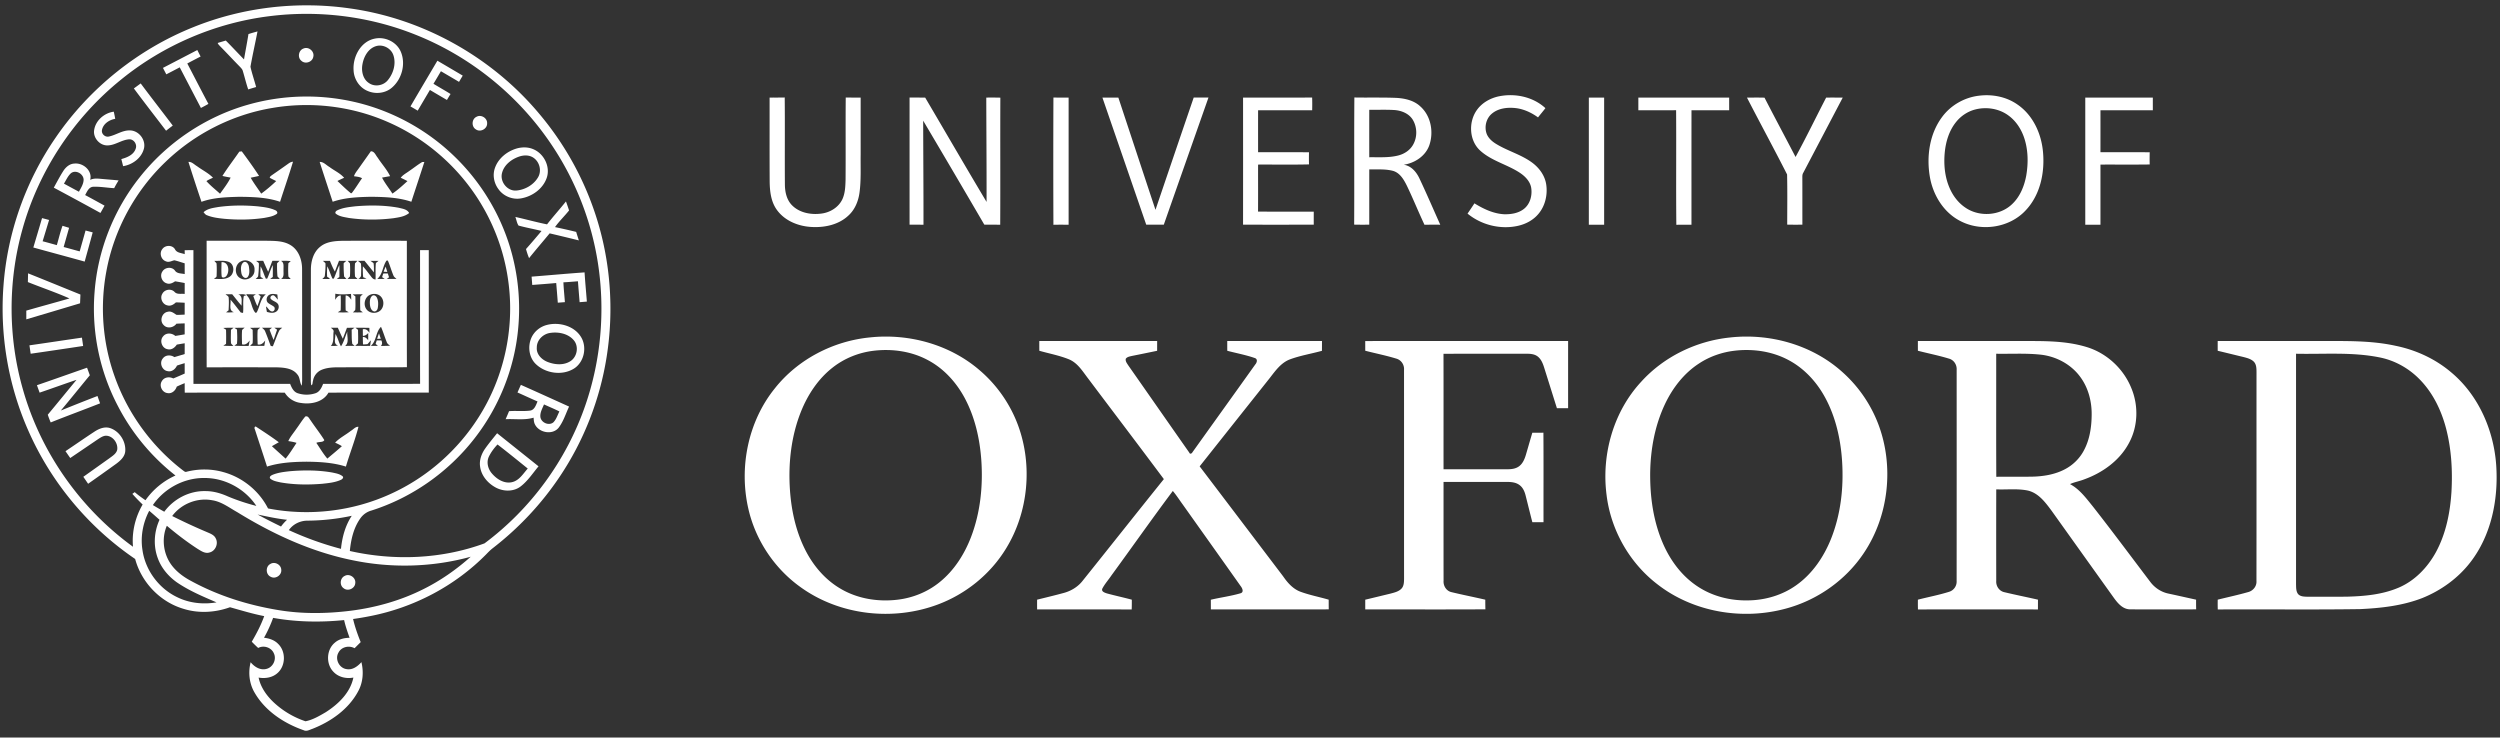
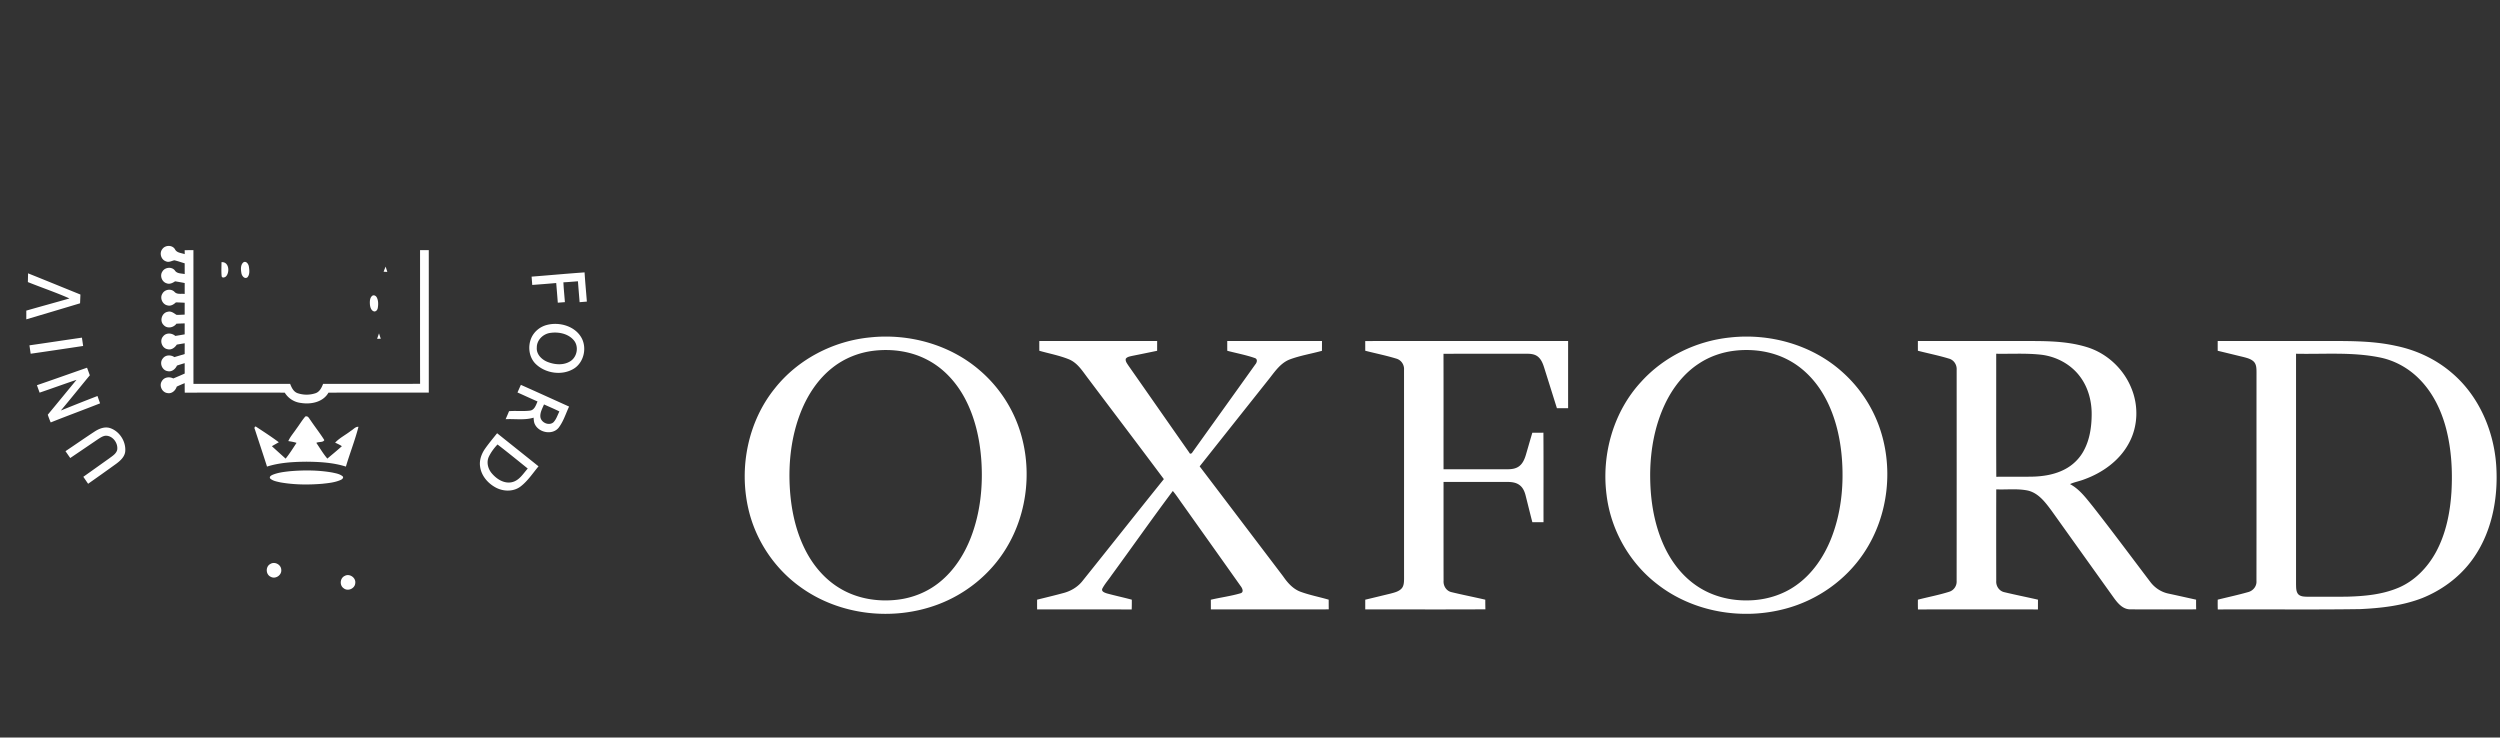
<svg xmlns="http://www.w3.org/2000/svg" width="583" height="172" fill="none">
  <rect width="100%" height="100%" fill="#333333" stroke="none" />
-   <path fill="#fff" d="M45.089 6.332C56.594 1.69 69.329.202 81.602 1.963c17.084 2.383 33.105 11.357 44.162 24.584a70.604 70.604 0 0 1 13.162 23.675c3.47 10.645 4.297 22.118 2.515 33.167-1.583 9.888-5.32 19.43-10.901 27.746-4.269 6.382-9.599 12.046-15.675 16.737-.523.406-.984.883-1.445 1.357-7.309 7.425-16.925 12.465-27.138 14.454a69.63 69.63 0 0 1-3.944.668c.432 1.844 1.06 3.637 1.777 5.39-.477.472-.953.948-1.43 1.425-1.287-.72-3.093-.316-3.763 1.046-.868 1.502.189 3.605 1.9 3.828 1.386.262 2.593-.658 3.46-1.629.555 2.271.377 4.742-.763 6.809-2.24 4.193-6.369 7.07-10.717 8.767-.625.202-1.285.632-1.945.318-4.577-1.592-8.951-4.447-11.438-8.704-1.295-2.142-1.577-4.763-.968-7.172.867 1.08 2.263 1.95 3.69 1.557 1.508-.363 2.401-2.194 1.733-3.601-.565-1.39-2.36-1.986-3.667-1.279a37.362 37.362 0 0 1-1.495-1.456c1.114-1.913 2.155-3.879 2.901-5.969-2.701-.529-5.338-1.332-7.98-2.072-3.47 1.258-7.334 1.476-10.872.362-5.419-1.608-9.783-6.166-11.243-11.616-10.899-7.404-19.653-17.92-24.94-29.989C1.913 89.796-.07 78.069.817 66.552c.917-12.342 5.2-24.406 12.243-34.579 7.863-11.435 19.145-20.481 32.03-25.64ZM62.9 3.766c-12.6 1.549-24.716 6.731-34.573 14.721C17.216 27.42 8.977 39.875 5.19 53.625c-3.362 12.093-3.308 25.107.15 37.171 4.141 14.646 13.356 27.775 25.677 36.705-.308-3.419.52-6.892 2.248-9.847a37.978 37.978 0 0 1-2.401-2.484c.184-.134.368-.269.554-.401.788.686 1.642 1.292 2.505 1.888a17.104 17.104 0 0 1 6.998-5.768c-5.55-4.348-10.166-9.891-13.403-16.159-4.287-8.12-6.203-17.472-5.462-26.624.725-9.695 4.45-19.13 10.5-26.737 6.383-8.093 15.34-14.13 25.26-16.948a49.923 49.923 0 0 1 25.277-.544c8.402 2.01 16.242 6.278 22.502 12.232 5.314 5.03 9.507 11.246 12.147 18.076 2.805 7.213 3.846 15.094 3.061 22.789-.909 9.189-4.509 18.075-10.205 25.34-6.081 7.801-14.532 13.74-23.964 16.739a4.648 4.648 0 0 0-2.567 1.782c-1.6 2.214-2.225 4.977-2.484 7.656 10.357 2.336 21.417 1.893 31.409-1.78 10.805-8.052 19.108-19.422 23.498-32.162 3.668-10.6 4.667-22.105 2.948-33.185-1.51-9.777-5.198-19.205-10.692-27.428-7.705-11.582-18.984-20.756-31.926-25.873-10.702-4.271-22.494-5.73-33.92-4.297Zm.516 21.424c-9.244 1.56-17.964 5.993-24.724 12.478-7.146 6.796-12.1 15.87-13.882 25.574-1.534 8.143-.88 16.687 1.906 24.493 3.038 8.643 8.645 16.348 15.91 21.929.267.179.547.505.907.342 2.784-.704 5.744-.702 8.513.078 4.462 1.209 8.368 4.353 10.458 8.484 9.585 1.87 19.746.674 28.624-3.398 8.412-3.82 15.646-10.163 20.559-17.984 5.81-9.15 8.28-20.34 6.913-31.088-.948-7.767-3.888-15.275-8.438-21.636-5.007-7.03-11.945-12.67-19.873-16.081-8.391-3.652-17.86-4.758-26.873-3.191Zm-27.767 92.594a113.4 113.4 0 0 0 2.662 1.554c2.204-3.013 5.874-4.916 9.624-4.813 1.81-.005 3.572.508 5.214 1.244a47.945 47.945 0 0 0 6.63 2.209c-2.65-3.989-7.337-6.542-12.136-6.509-4.722-.046-9.337 2.427-11.994 6.315Zm4.506 2.553a134.581 134.581 0 0 0 8.042 3.722c.787.35 1.73.653 2.119 1.502.668 1.246-.089 2.971-1.48 3.284-1.025.316-1.947-.367-2.776-.865-2.502-1.626-4.871-3.447-7.153-5.369-1.07 2.474-.922 5.426.277 7.827 1.124 2.256 3.18 3.88 5.369 5.038 6.304 3.444 13.258 5.628 20.331 6.791 5.587.937 11.297.854 16.905.157 5.892-.748 11.694-2.385 17.005-5.065 3.986-1.987 7.659-4.567 10.979-7.527-8.977 2.476-18.53 2.709-27.637.798-9.542-1.943-18.503-6.074-26.754-11.16-1.901-1.052-3.686-2.476-5.893-2.808-3.483-.665-7.23.826-9.334 3.675Zm-5.356-1.22c-1.466 2.782-2.072 6.022-1.577 9.138.666 4.76 3.874 9.049 8.228 11.069 2.797 1.35 6.001 1.663 9.044 1.148-3.196-1.373-6.436-2.73-9.313-4.714-1.924-1.383-3.528-3.274-4.356-5.511-1.106-2.901-.917-6.224.378-9.032-.798-.704-1.588-1.416-2.404-2.098Zm25.286.873c1.79.987 3.618 1.896 5.452 2.795a9.98 9.98 0 0 1 1.406-1.572c-2.313-.239-4.584-.751-6.858-1.223Zm11.655 1.427c-1.704-.013-3.406.795-4.38 2.212a74.64 74.64 0 0 0 12.157 4.364c.272-2.706.998-5.423 2.518-7.71a51.14 51.14 0 0 1-10.295 1.134Zm-10.171 27.304c1.2.137 2.419.528 3.276 1.416 1.86 1.777 1.805 5.11-.124 6.812-1.181 1.077-2.885 1.334-4.416 1.062.492 2.331 1.945 4.328 3.67 5.918a20.264 20.264 0 0 0 7.268 4.273c1.678-.326 3.227-1.245 4.703-2.105 2.94-1.873 5.74-4.548 6.464-8.091-1.652.331-3.496-.088-4.662-1.352-1.776-1.831-1.642-5.154.34-6.786.94-.824 2.212-1.129 3.437-1.132-.482-1.359-.961-2.724-1.277-4.133-5.512.557-11.096.463-16.558-.516a30.266 30.266 0 0 1-2.121 4.634Z" />
-   <path fill="#fff" d="M57.938 7.944c.696-.226 1.403-.42 2.113-.617-.536 2.748-1.153 5.483-1.645 8.236.355 1.598.9 3.147 1.324 4.73-.617.18-1.236.365-1.847.562-.476-1.396-.816-2.837-1.243-4.25-.111-.495-.513-.832-.84-1.187-1.499-1.525-2.95-3.097-4.454-4.618-.215-.238-.476-.46-.577-.777.624-.204 1.258-.37 1.885-.567 1.438 1.445 2.826 2.94 4.248 4.4.336-1.97.727-3.934 1.036-5.912ZM87.42 9.003c2.374-.493 5.021.748 6.016 2.988 1.256 2.85.303 6.444-2.039 8.446-1.522 1.324-3.804 1.58-5.638.787-1.958-.79-3.248-2.812-3.307-4.9-.192-3.128 1.691-6.692 4.967-7.321Zm.235 1.768c-1.808.57-2.818 2.445-3.129 4.21-.3 1.582.091 3.48 1.526 4.397 1.365.948 3.356.598 4.39-.681 1.295-1.57 1.963-3.82 1.305-5.797-.528-1.642-2.442-2.654-4.092-2.129Zm-16.832.529c1.176-.484 2.559.702 2.238 1.94-.195 1.23-1.876 1.805-2.777.938-.974-.775-.653-2.507.539-2.878ZM38 15.833c2.673-1.386 5.343-2.774 8.013-4.165.257.505.513 1.01.767 1.515-1.041.531-2.072 1.075-3.105 1.619 1.65 3.139 3.258 6.301 4.93 9.427-.577.33-1.162.643-1.75.948a4237.685 4237.685 0 0 1-4.942-9.474 238.3 238.3 0 0 1-3.13 1.632c-.262-.5-.524-1.003-.783-1.502Zm57.72 8.987c2.08-3.565 4.185-7.11 6.28-10.664 1.971 1.155 3.94 2.32 5.911 3.479-.288.486-.578.973-.865 1.46-1.402-.839-2.813-1.657-4.222-2.486-.578.974-1.14 1.96-1.74 2.924 1.313.818 2.675 1.557 3.983 2.388a60.49 60.49 0 0 0-.839 1.393 463.969 463.969 0 0 1-3.973-2.336c-.95 1.609-1.899 3.22-2.847 4.828a65.187 65.187 0 0 0-1.688-.987Zm-64.503-4.198c.536-.384 1.062-.78 1.595-1.166 2.458 3.302 4.994 6.542 7.477 9.826-.523.4-1.043.798-1.561 1.202-2.51-3.284-5.046-6.547-7.511-9.863Zm318.311 1.844c3.777-.775 7.983.098 10.86 2.753-.546.74-1.158 1.43-1.72 2.16-1.652-1.2-3.587-2.072-5.641-2.21-1.776-.134-3.716.148-5.115 1.332-1.352 1.119-1.818 3.118-1.204 4.745.368.914 1.116 1.616 1.924 2.15 2.704 1.74 5.908 2.548 8.529 4.43 1.725 1.228 3.103 3.067 3.419 5.199.362 2.442-.257 5.089-1.909 6.964-1.197 1.388-2.891 2.272-4.662 2.67-4.087.925-8.547-.189-11.777-2.843.542-.793 1.088-1.585 1.606-2.396 2.072 1.28 4.359 2.377 6.827 2.538 1.627.057 3.378-.2 4.699-1.228 1.476-1.147 2.004-3.188 1.706-4.977-.277-1.492-1.414-2.642-2.634-3.453-2.924-1.927-6.506-2.74-9.158-5.094-2.691-2.342-2.888-6.752-.852-9.573 1.199-1.678 3.108-2.74 5.102-3.167Zm112.022-.153c3.113-.384 6.405.269 8.982 2.103 3.595 2.486 5.535 6.8 5.9 11.066.44 4.82-.668 10.068-4.108 13.642-3.833 4.074-10.453 4.98-15.333 2.336-3.838-2.023-6.252-6.087-6.959-10.285-.787-4.726-.07-9.917 2.826-13.84 2.036-2.793 5.265-4.634 8.692-5.023Zm-.948 3.224c-1.766.461-3.354 1.528-4.478 2.96-1.585 1.98-2.347 4.494-2.6 6.985-.272 2.767-.026 5.636 1.061 8.216.772 1.857 2.018 3.548 3.691 4.685 3.243 2.271 8.078 1.979 10.95-.78 1.855-1.748 2.849-4.221 3.3-6.69.49-2.903.453-5.951-.487-8.761-.691-2.064-1.94-3.986-3.727-5.26-2.191-1.593-5.112-2.028-7.71-1.355Zm-281.13-2.784c1.173-.003 2.349.012 3.525-.019.07 6.755-.013 13.51.041 20.264.008 1.743.399 3.61 1.676 4.885 1.779 1.79 4.512 2.258 6.931 1.909 1.994-.277 3.911-1.464 4.791-3.316.655-1.403.702-2.99.751-4.514.052-6.407-.018-12.815.039-19.222 1.16.02 2.318.013 3.481.013 0 4.42-.003 8.839 0 13.26-.047 2.937.127 5.892-.256 8.814-.257 2.017-1.057 4.03-2.583 5.423-2.188 2.082-5.332 2.805-8.28 2.694-3.165-.086-6.477-1.334-8.391-3.96-1.425-1.933-1.686-4.419-1.709-6.747-.034-6.496-.008-12.989-.016-19.485Zm32.638-.001c1.212 0 2.427-.002 3.642.006 4.776 8.106 9.489 16.254 14.317 24.33.021-8.112-.054-16.224-.067-24.336 1.09.003 2.186-.013 3.281.021-.044 9.878.018 19.759-.033 29.637-1.238-.026-2.476.005-3.712-.028a4141.975 4141.975 0 0 0-14.252-24.24c.013 8.088.083 16.18.07 24.268-1.083-.018-2.166-.013-3.246-.01-.002-9.884-.002-19.764 0-29.648Zm33.548 29.666c-.039-9.891-.039-19.785.002-29.676 1.179.026 2.362.013 3.543.016.003 9.88.003 19.764 0 29.644-1.181 0-2.364-.013-3.545.016Zm11.424-29.665h3.717c2.89 8.726 5.762 17.457 8.66 26.18a8550.517 8550.517 0 0 1 8.913-26.185c1.144.008 2.294.003 3.442.005-3.471 9.88-6.952 19.759-10.415 29.642-1.365.008-2.732.005-4.097.003-3.401-9.883-6.817-19.762-10.22-29.645Zm32.799.01c5.369-.023 10.738.02 16.11-.02.036.991.029 1.986.01 2.978-4.203-.018-8.409 0-12.613-.01-.007 3.263-.002 6.523-.002 9.784 3.957.013 7.915-.028 11.875.02-.029.941-.029 1.881.002 2.821-3.957.099-7.917.019-11.877.042-.011 3.654.015 7.309-.011 10.96 4.331.044 8.661.003 12.994.021a385.303 385.303 0 0 0-.002 3.04c-5.496-.002-10.992.014-16.488-.007.015-9.876.01-19.751.002-29.63Zm25.911 29.617c.06-9.881-.031-19.764.047-29.648 3.24.063 6.482-.038 9.722.091 2.033.106 4.188.578 5.706 2.036 2.453 2.22 3.105 5.972 2.043 9.031-.893 2.515-3.4 4.146-5.967 4.527 1.774.246 2.994 1.722 3.699 3.261 1.678 3.543 3.219 7.146 4.825 10.722-1.228.003-2.453-.015-3.678.016-1.419-3.017-2.668-6.115-4.115-9.122-.707-1.417-1.604-2.986-3.235-3.45-1.8-.476-3.688-.3-5.527-.342-.003 4.3-.003 8.6-.003 12.896-1.173-.003-2.346.015-3.517-.018Zm3.52-26.778c-.003 3.688-.003 7.379 0 11.067 2.25-.034 4.545.153 6.752-.41 1.404-.352 2.724-1.203 3.452-2.483 1.059-1.81.995-4.222-.14-5.983-.958-1.414-2.696-2.056-4.346-2.142-1.903-.106-3.815-.023-5.718-.049Zm51.206-2.844h3.569c.002 9.88.002 19.761 0 29.645-1.192 0-2.381 0-3.569-.003V22.758Zm11.545.003c7.061-.005 14.118-.002 21.179-.002-.003.984-.003 1.97 0 2.955-2.93-.003-5.859.005-8.786-.003-.01 8.897-.002 17.796-.005 26.692-1.178.003-2.357-.018-3.53.023-.091-8.906.013-17.819-.052-26.725-2.934.03-5.871.005-8.806.013V22.76Zm25.326-.005c1.365.002 2.73-.021 4.097.018 2.378 4.628 4.843 9.21 7.239 13.83 2.481-4.558 4.747-9.236 7.135-13.848 1.287-.006 2.577-.003 3.87 0l-9.226 17.57c-.212.347-.199.756-.197 1.147.013 3.642.003 7.283.008 10.925-1.181 0-2.362.015-3.538-.016.005-3.898.062-7.803-.028-11.699-3.049-6.008-6.273-11.934-9.36-17.927Zm78.897.002h15.755a485.18 485.18 0 0 0 0 2.955c-4.072.002-8.143 0-12.214 0 0 3.26.005 6.519-.003 9.78 3.828.02 7.659-.026 11.489.02a54.927 54.927 0 0 0-.003 2.842c-3.827.056-7.658.007-11.483.026.002 4.674 0 9.347 0 14.022h-3.541V22.758ZM21.958 30.331c.329-2.24 2.372-3.993 4.574-4.286.13.552.235 1.108.337 1.665-1.378.236-2.805 1.15-3.085 2.603-.19.912.746 1.756 1.637 1.52 1.66-.35 3.123-1.478 4.877-1.419 2.1.016 3.802 2.253 3.255 4.284-.577 2.186-2.67 3.711-4.846 4.053a89.168 89.168 0 0 0-.412-1.652c1.324-.368 2.844-.969 3.331-2.383.44-1.028-.435-2.344-1.577-2.22-1.728.145-3.178 1.368-4.931 1.412-1.837.078-3.46-1.761-3.16-3.577Zm89.191-3.108c1.062-.58 2.507.318 2.45 1.533.054 1.285-1.572 2.168-2.618 1.42-1.098-.64-.995-2.443.168-2.953Zm9.398 7.387c1.22-.329 2.559-.337 3.74.153 2.554 1.01 4.129 4.126 3.196 6.757-.891 2.535-3.38 4.3-5.972 4.742-1.989.358-4.129-.51-5.284-2.173-1.023-1.365-1.388-3.227-.829-4.853.767-2.303 2.865-3.97 5.149-4.626Zm.783 1.82c-1.909.578-3.813 1.961-4.277 4-.473 1.994 1.277 4.177 3.357 4.004 2.028-.169 4.038-1.321 5.071-3.098.896-1.52.339-3.628-1.126-4.579-.886-.588-2.031-.603-3.025-.326Zm-65.52-1.069.574-.062c1.386 1.875 2.758 3.768 4.03 5.724-.647.155-1.303.28-1.953.424.726 1.295 1.635 2.476 2.453 3.714a34.652 34.652 0 0 0 3.491-2.934c-.5-.262-1.017-.487-1.502-.774.055-.355.407-.51.658-.71a268.08 268.08 0 0 0 3.634-2.549c.334-.243.699-.471 1.132-.474-.936 3.134-2.02 6.219-3.015 9.335-3.087-1.052-6.397-1.135-9.627-1.163-2.919.09-5.923.17-8.7 1.173a507.382 507.382 0 0 1-3.045-9.313c.805-.05 1.357.631 2.002 1 1.224.913 2.652 1.587 3.726 2.69-.52.244-1.059.459-1.53.793.953 1.082 2.108 1.968 3.172 2.94.868-1.22 1.808-2.412 2.476-3.759-.642-.119-1.284-.225-1.916-.39 1.222-1.948 2.642-3.767 3.94-5.665Zm27.905 3.827c.92-1.303 1.85-2.598 2.761-3.905.868-.021 1.127.945 1.609 1.491.932 1.456 2.136 2.746 2.89 4.307-.63.112-1.256.215-1.88.342.668 1.326 1.626 2.474 2.416 3.727 1.259-.854 2.388-1.893 3.51-2.916a28.24 28.24 0 0 0-1.57-.777c.523-.717 1.352-1.1 2.044-1.627.997-.668 1.929-1.434 2.965-2.043.127-.002.376-.013.5-.018-.995 3.1-2.03 6.187-3.033 9.282-3.025-1.03-6.268-1.121-9.433-1.163-2.994.07-6.058.177-8.914 1.166-1.01-3.098-2.039-6.188-3.033-9.288.912-.051 1.54.764 2.284 1.174 1.127.857 2.494 1.437 3.424 2.522-.53.228-1.057.472-1.567.746 1.031.966 2.041 1.966 3.137 2.857l.191-.016c.873-1.113 1.593-2.333 2.414-3.483-.57-.342-1.248-.36-1.885-.474.238-.72.746-1.293 1.17-1.904Zm-68.965.702c.572-.898 1.466-1.698 2.58-1.742 2.038-.236 4.268 1.65 3.7 3.8.967-.48 2.057-.26 3.085-.19 1.181.11 2.365.192 3.546.314a21.919 21.919 0 0 0-1.034 1.81c-1.631-.083-3.258-.394-4.894-.329-1.042.065-1.438 1.163-1.88 1.935 1.517.805 3.016 1.642 4.526 2.465-.31.573-.626 1.143-.955 1.705a1000.012 1000.012 0 0 0-10.878-5.895c.717-1.3 1.404-2.621 2.204-3.872Zm1.813.49c-.743.663-1.127 1.617-1.65 2.443a344.98 344.98 0 0 0 3.494 1.888c.456-.87 1.049-1.735 1.09-2.75.029-1.381-1.805-2.456-2.934-1.58Zm115.417 6.595c.259.694.492 1.396.73 2.095-1.052 1.331-2.297 2.504-3.279 3.89 1.65.347 3.297.712 4.936 1.121.192.663.41 1.321.625 1.98a626.17 626.17 0 0 0-6.809-1.643c-1.598 1.93-3.235 3.828-4.805 5.784a17.947 17.947 0 0 1-.715-2.127c1.238-1.38 2.432-2.797 3.624-4.216-1.779-.453-3.595-.77-5.364-1.256-.396-.586-.484-1.355-.743-2.013 2.468.552 4.91 1.23 7.389 1.733 1.419-1.824 2.976-3.538 4.411-5.348Zm-81.002 1.291c3.051-.414 6.149-.424 9.21-.137 1.352.169 2.745.31 3.994.891.388.117.738.668.261.925-.818.544-1.828.68-2.776.865-3.1.466-6.263.49-9.384.212-1.367-.148-2.763-.303-4.04-.836-.347-.117-.546-.435-.774-.694.948-.878 2.294-1.008 3.51-1.226Zm27.633.808c1.329-.663 2.847-.79 4.3-.968 3.351-.277 6.76-.27 10.077.347.868.225 1.966.334 2.427 1.225-1.046.857-2.435 1.015-3.722 1.22-3.444.422-6.951.42-10.388-.075-1.003-.205-2.114-.311-2.948-.961-.35-.241-.025-.669.254-.788ZM7.772 57.717c.679-2.284 1.37-4.566 2.031-6.853.55.138 1.098.283 1.645.433-.5 1.657-1.005 3.312-1.508 4.967 1.109.283 2.207.596 3.31.902.446-1.505.788-3.041 1.326-4.512.51.16 1.02.316 1.534.471-.423 1.495-.847 2.986-1.267 4.48 1.248.325 2.492.682 3.737 1.021.448-1.626.928-3.242 1.368-4.871.557.14 1.111.29 1.668.437-.606 2.277-1.249 4.54-1.87 6.812-3.986-1.116-7.985-2.18-11.974-3.287Zm40.41-1.572c4.664 0 9.329.003 13.993 0 1.873.034 3.885-.002 5.545.995 1.904 1.127 2.715 3.427 2.725 5.543.028 8.552-.003 17.104.016 25.653.005.539-.021 1.078-.096 1.611-.529-.787-.355-1.862-1.005-2.6-1.111-1.495-3.155-1.632-4.862-1.684-5.436-.015-10.872-.013-16.306-.002-.02-9.837-.003-19.676-.01-29.516Zm1.797 4.686c.13.142.386.43.513.572.083.95.06 1.912.023 2.867.057.4-.406.531-.614.78 1.19-.04 2.51.212 3.574-.456 1.233-.73 1.29-2.885-.085-3.496-1.077-.438-2.28-.226-3.41-.267Zm6.286.1c-1.577.648-1.733 3.204-.179 3.971 1.399.8 3.37-.303 3.264-1.953.157-1.598-1.694-2.724-3.085-2.017Zm3.476-.095c.21.249.704.376.629.787.005.868-.052 1.736-.15 2.598.015.394-.365.583-.593.84.6.004 1.21.022 1.802-.104a81.17 81.17 0 0 0-.658-.373c-.095-.821-.03-1.65-.002-2.474.518.914.777 1.945 1.235 2.888.078-.01.233-.029.311-.036.482-1.026.762-2.134 1.292-3.137.024.922.019 1.847.006 2.772-.156.11-.464.329-.62.437.754.026 1.505.024 2.26.021l-.545-.58a25.52 25.52 0 0 1-.09-3.085c.142-.142.427-.425.572-.567-.56.003-1.116.005-1.673.003-.33.854-.66 1.709-.982 2.566-.401-.85-.78-1.71-1.152-2.569-.55.003-1.096.005-1.642.013Zm5.773 0c.82.41.556 1.357.603 2.095-.047.746.218 1.684-.59 2.121.756.003 1.512.003 2.268.008a56.55 56.55 0 0 0-.54-.575 22.866 22.866 0 0 1-.006-3.095l.554-.502c-.761-.083-1.528-.078-2.29-.052Zm-12.911 7.796c.23.259.702.388.722.784.091.985.029 1.974-.023 2.958-.145.117-.44.347-.585.464a9.045 9.045 0 0 0 1.833-.05c-1.305-.352-.637-1.937-.797-2.903.857.946 1.593 1.994 2.393 2.99.134.025.401.077.533.1.158-1.316-.1-2.665.19-3.96l.577-.179c-.578-.334-1.259-.189-1.89-.194 1.16.404.696 1.73.792 2.66-.77-.86-1.463-1.782-2.191-2.673-.518.003-1.036 0-1.554.003Zm4.978.29c1.093 1.06 1.002 2.929 1.98 4.025l.288-.068c.77-1.383.855-3.214 2.153-4.247-.588 0-1.179 0-1.767-.003l.557.497c-.207.77-.49 1.515-.764 2.264-.404-.749-.673-1.56-.96-2.354.152-.096.463-.288.616-.386-.757-.018-1.513-.018-2.267-.047l.164.319Zm5.182-.143c-.624.358-.81 1.342-.264 1.847.438.37.992.567 1.43.938.3.396.07 1.061-.464 1.07-.689-.06-.917-.827-1.432-1.177.046.43.124.855.204 1.28.64.176 1.355.352 1.984.036.697-.287.995-1.22.604-1.857-.415-.606-1.256-.694-1.705-1.254-.261-.479.368-.997.809-.725.328.27.572.627.857.94-.034-.401-.07-.802-.109-1.204-.632-.1-1.336-.267-1.914.106Zm-10.689 7.703.632.404c.042 1.1.037 2.204.008 3.305l-.64.42c.78.067 1.56.059 2.342.056-.179-.21-.425-.37-.544-.621-.08-1.044-.023-2.09-.013-3.134.204-.158.409-.316.614-.48-.8-.007-1.6-.01-2.399.05Zm2.585-.02.606.395c.044 1.104.109 2.217-.01 3.316l-.611.43c1.105.116 2.217.036 3.325.08.101-.428.187-.855.26-1.287-.452.595-.964 1.126-1.785.9-.024-1.04-.073-2.087-.003-3.128-.01-.373.399-.52.609-.756-.798.023-1.596.015-2.39.05Zm3.644-.009c.205.15.41.303.614.456.013 1.052.067 2.106-.008 3.157-.15.145-.453.44-.603.588 1.108.013 2.217.013 3.328.008.078-.42.15-.842.212-1.261-.445.588-.95 1.108-1.76.922-.035-1.047-.081-2.095-.014-3.14-.018-.377.391-.533.604-.771-.793.023-1.583.02-2.373.041Zm2.78-.033c.26.254.6.463.735.826.476 1.127.878 2.287 1.318 3.432.122.018.37.06.492.077.492-1.173.891-2.388 1.43-3.54.153-.347.494-.547.761-.795a62.77 62.77 0 0 1-1.841.01l.637.461c-.272.795-.539 1.593-.808 2.388-.342-.787-.64-1.593-.95-2.393.144-.114.434-.345.58-.459-.788.006-1.573.013-2.355-.007Zm13.563-18.858c1.489-1.256 3.537-1.367 5.397-1.409 4.944-.015 9.888-.002 14.833-.005.01 9.829-.018 19.658.013 29.484-4.779.052-9.557.008-14.338.023-1.837.026-3.76-.134-5.504.568a3.356 3.356 0 0 0-2.062 2.639c-.137.316-.002.84-.398.987a4.984 4.984 0 0 1-.094-1c.016-8.632-.002-17.265.008-25.897-.01-1.968.554-4.108 2.145-5.39Zm.637 3.269c.22.17.424.357.614.562.036.94-.042 1.88-.14 2.815.018.391-.355.588-.58.85.554-.003 1.105-.003 1.66.002l.013-.186c-.138-.075-.412-.23-.55-.306-.085-.82-.025-1.647.014-2.466.502.917.766 1.935 1.217 2.875.078 0 .235-.005.313-.008.48-1.028.772-2.136 1.298-3.144.02.925.02 1.85.002 2.774-.153.109-.456.33-.608.438a77.4 77.4 0 0 0 2.26.018c-.137-.145-.414-.435-.55-.58a28.167 28.167 0 0 1-.1-3.103l.612-.541c-.57-.003-1.137-.003-1.707-.005-.321.831-.637 1.665-.953 2.499-.471-.787-.808-1.642-1.158-2.486-.554-.013-1.106-.01-1.657-.008Zm5.804-.003c.13.15.39.45.52.604a23 23 0 0 1-.002 3.045c-.14.143-.422.43-.562.575.772.003 1.543 0 2.318.006-.143-.143-.428-.425-.57-.568a21.828 21.828 0 0 1-.005-3.08c.142-.147.425-.437.564-.584-.753 0-1.51 0-2.263.002Zm2.375.016c.251.173.484.37.697.59.113.845.07 1.702.043 2.551.068.477-.207.814-.629 1.003.632.108 1.28.103 1.904-.047l-.78-.282a16.164 16.164 0 0 1-.067-2.554c.598.653 1.127 1.367 1.668 2.072.347.427.65 1.01 1.287.994.029-1.186-.044-2.375.05-3.558-.035-.404.416-.536.639-.785-.627-.002-1.251 0-1.873.013.241.166.477.34.71.52.12.71.075 1.438.096 2.156-.762-.884-1.466-1.816-2.22-2.707-.51.013-1.018.02-1.525.034Zm4.504 4.211a50.11 50.11 0 0 0 1.764-.023c-.156-.099-.467-.3-.625-.402.091-.282.182-.564.27-.847l1.056-.02c.101.298.197.595.298.896-.135.093-.406.28-.544.373.76.03 1.52.026 2.282.018-.259-.26-.603-.459-.725-.821-.482-1.142-.803-2.344-1.303-3.478l-.308.025c-.912 1.319-.876 3.214-2.165 4.279Zm-9.772 3.434c-.013.482-.023.964-.026 1.445.29-.52.637-1.01 1.29-1.033a58.137 58.137 0 0 1-.008 3.491l-.684.43c.858.057 1.717.057 2.575-.005a66.476 66.476 0 0 0-.73-.417 52.616 52.616 0 0 1-.003-3.502c.64.013.976.534 1.3 1.008.002-.456-.016-.912-.052-1.368-1.215.102-2.458.205-3.662-.049Zm4.058.158c.208.163.417.327.63.487-.021 1.057.064 2.116-.042 3.17l-.538.547c.769.013 1.538.018 2.31-.02-.15-.112-.45-.34-.601-.454-.016-.995-.057-1.992 0-2.984-.044-.383.386-.52.585-.766-.782.002-1.564-.003-2.344.02Zm3.862.187c-1.14.65-1.43 2.362-.596 3.367.757.935 2.303 1 3.183.204.922-.852.946-2.517-.005-3.356-.694-.62-1.787-.653-2.582-.215Zm-8.977 7.59c.334.27.782.527.64 1.037-.12 1.077.158 2.346-.63 3.22.563-.014 1.14.038 1.686-.13-1.217-.272-.554-1.81-.626-2.676.585.894.78 1.974 1.308 2.898.707-1.04.96-2.302 1.484-3.434-.145 1.093.507 2.538-.516 3.328.739 0 1.474-.005 2.21-.015-.135-.117-.407-.345-.542-.459-.181-1.082-.106-2.193-.15-3.289.223-.158.445-.316.67-.471-.59 0-1.178.002-1.766.015-.313.85-.642 1.694-.955 2.541-.43-.84-.78-1.715-1.181-2.567-.544.01-1.088.01-1.632.003Zm5.76.006.593.492c.013 1.05.07 2.1-.013 3.15l-.66.57a78.2 78.2 0 0 0 3.486.012c.07-.43.135-.86.19-1.287-.275.285-.514.601-.788.883-.35.047-.702.07-1.052.068a35.28 35.28 0 0 1-.039-1.738c.565-.013.95.34 1.24.777.017-.57.024-1.14.014-1.707-.321.388-.718.663-1.24.681-.014-.518-.016-1.033-.021-1.546.72-.168 1.186.287 1.546.844-.005-.393-.01-.785-.013-1.173-1.083-.034-2.163-.02-3.243-.026Zm3.572 4.23c.551.005 1.103.005 1.655-.003a21.7 21.7 0 0 0-.531-.461c.088-.275.173-.544.264-.816l1.08.008c.212.45.24.909-.109 1.3.707-.02 1.417-.029 2.126-.057-.297-.254-.662-.474-.774-.875-.471-1.168-.831-2.38-1.329-3.538-1.258 1.18-1.02 3.31-2.382 4.441Z" />
  <path fill="#fff" d="M37.85 58.09c.674-.976 2.329-1.007 2.953.034.417.87 1.482.85 2.272 1.147l-.008-.93c.678-.002 1.36-.002 2.04-.002.008 10.394-.002 20.79.006 31.186 7.516-.008 15.032 0 22.548-.003.344.878.79 1.85 1.759 2.176a6.589 6.589 0 0 0 4.13.01c.985-.313 1.451-1.295 1.795-2.186 7.54-.013 15.082.023 22.621-.018-.026-10.388-.005-20.777-.01-31.165.678 0 1.357 0 2.035-.003.008 11.075.003 22.15.003 33.224-7.798.006-15.597-.01-23.395.006-1.261 2.23-4.087 2.784-6.436 2.4a5.094 5.094 0 0 1-3.763-2.403c-7.773-.003-15.543-.016-23.315.008-.018-.741-.016-1.48-.016-2.22-.624.254-1.245.518-1.852.81-.29.907-1.131 1.7-2.144 1.51-1.282-.134-2.043-1.758-1.305-2.822.538-.917 1.756-1.052 2.644-.593.891-.37 1.782-.749 2.663-1.145-.006-.81-.006-1.619-.006-2.424a58.65 58.65 0 0 0-1.8.564c-.37.824-1.207 1.523-2.162 1.303-1.337-.179-2.01-1.966-1.12-2.981.625-.844 1.853-.857 2.674-.295.805-.23 1.603-.477 2.406-.718.005-.836.002-1.673.005-2.51-.614.102-1.228.203-1.839.311-.456.694-1.23 1.3-2.113 1.083-1.34-.194-1.984-1.992-1.083-2.997.694-.906 2.046-.818 2.846-.108.73-.114 1.459-.241 2.186-.368 0-.852 0-1.707.003-2.559-.642.02-1.282.044-1.922.075-.681.94-2.165 1.233-2.986.31-1.013-.965-.417-2.871.963-3.091.775-.22 1.415.318 2.015.712.643.028 1.285-.029 1.927-.05 0-.924 0-1.846.005-2.768a67.617 67.617 0 0 0-2.05-.088c-.514.484-1.187.914-1.928.717-1.201-.202-1.888-1.722-1.225-2.75.534-1 2.036-1.24 2.829-.41.6.669 1.577.368 2.37.48 0-.853 0-1.702.002-2.549-.751-.14-1.497-.282-2.25-.396-.56.401-1.265.733-1.956.466-1.127-.321-1.66-1.808-.987-2.766.59-.995 2.176-1.166 2.9-.233.495.787 1.5.655 2.293.844-.003-.836-.003-1.673-.005-2.512-.808-.225-1.596-.523-2.414-.705-.63.138-1.264.55-1.922.257-1.155-.355-1.642-1.922-.88-2.865Z" />
  <path fill="#fff" d="M51.655 61.142c1.702-.161 1.976 2.24 1.096 3.258-.234.3-.974.53-1.06.002-.114-1.082-.034-2.175-.036-3.26Zm5.127.023c.656-.373 1.179.443 1.259 1.005.12.82.256 1.872-.368 2.525-.68.437-1.282-.386-1.375-.992-.148-.834-.251-1.945.484-2.538Zm32.678 2.201c.15-.402.306-.798.466-1.194l.394 1.24-.86-.046Zm34.509 1.147c4.118-.321 8.231-.702 12.354-.994.135 2.274.362 4.542.533 6.814-.564.046-1.126.09-1.688.137-.132-1.624-.27-3.248-.391-4.874-1.13.08-2.256.197-3.388.24.057 1.547.236 3.085.344 4.626-.554.042-1.105.088-1.655.127-.113-1.53-.246-3.059-.37-4.587-1.862.169-3.724.311-5.589.448a394.31 394.31 0 0 0-.15-1.937ZM6.545 63.741c4.077 1.63 8.138 3.3 12.21 4.944-.024.682-.052 1.363-.084 2.046A2324.738 2324.738 0 0 1 6.133 74.47c.003-.679.006-1.357-.002-2.033 3.351-.966 6.718-1.875 10.07-2.839-3.173-1.411-6.478-2.52-9.702-3.817l.046-2.039Zm80.3 5.211c.39-.222.841.052 1.023.415.375.727.368 1.595.24 2.388-.051.435-.346.896-.839.88-.725-.17-.94-.997-1.004-1.64-.044-.701-.044-1.582.58-2.043Zm40.69 6.825c3.017-.785 6.786.331 8.21 3.273 1.078 2.295.373 5.333-1.732 6.797-2.792 1.87-6.905 1.277-9.218-1.106-1.445-1.541-1.722-3.947-.922-5.861.64-1.539 2.056-2.7 3.662-3.103Zm.813 1.854c-1.691.22-3.19 1.666-3.165 3.424-.132 1.647 1.27 2.93 2.715 3.424 1.616.593 3.561.72 5.071-.22 1.616-.98 2.08-3.437.849-4.898-1.3-1.556-3.54-2.007-5.47-1.73Zm-40.406 1.386c.143-.427.293-.85.443-1.274.135.415.272.829.415 1.243l-.858.031Zm115.008-.339c9.098-.948 18.648 1.697 25.594 7.744a31.077 31.077 0 0 1 8.886 12.813c3.408 9.326 2.391 20.207-2.82 28.678-3.655 5.999-9.405 10.645-15.983 13.085-10.409 3.874-22.753 2.502-31.828-3.999-6.195-4.377-10.671-11.098-12.315-18.503-2.163-9.611-.011-20.243 6.226-27.95 5.382-6.784 13.649-11.05 22.24-11.868Zm.764 3.121c-3.44.415-6.77 1.746-9.5 3.885-3.427 2.657-5.874 6.403-7.462 10.399-2.175 5.501-2.89 11.499-2.582 17.384.259 4.946 1.251 9.919 3.434 14.395 1.839 3.789 4.639 7.187 8.288 9.349 3.984 2.406 8.809 3.189 13.395 2.642 3.575-.417 7.045-1.818 9.84-4.097 3.377-2.717 5.77-6.491 7.314-10.505 2.188-5.714 2.828-11.935 2.398-18.008-.36-4.978-1.489-9.971-3.854-14.395-1.981-3.706-4.944-6.967-8.699-8.92-3.826-2.033-8.299-2.642-12.572-2.129Zm199.714-3.095c9.293-1.034 19.086 1.699 26.11 7.966a31.075 31.075 0 0 1 8.482 12.24c3.711 9.803 2.473 21.393-3.403 30.101-4.235 6.33-10.855 10.963-18.197 12.924-10.161 2.761-21.66.8-29.997-5.745-6.509-5.019-10.829-12.722-11.785-20.88-1.183-9.368 1.624-19.303 8.084-26.28 5.301-5.864 12.864-9.518 20.706-10.326Zm1.016 3.092c-2.896.352-5.722 1.331-8.166 2.93-3.569 2.291-6.245 5.772-8.037 9.58-2.313 4.92-3.318 10.38-3.414 15.793-.072 5.623.697 11.339 2.93 16.534 1.712 3.994 4.402 7.656 8.052 10.075 3.47 2.336 7.697 3.398 11.859 3.305 4.002-.047 8.026-1.23 11.287-3.587 3.688-2.629 6.322-6.514 8.006-10.676 2.32-5.765 3.02-12.09 2.613-18.264-.339-5.066-1.471-10.156-3.885-14.654-1.955-3.655-4.861-6.869-8.544-8.83-3.854-2.084-8.381-2.724-12.701-2.206ZM6.864 80.532c4.085-.577 8.161-1.212 12.243-1.795l.28 1.943c-4.077.614-8.154 1.227-12.235 1.81l-.288-1.958Zm235.502-1.007c9.161.002 18.321-.003 27.484.002-.005.759-.005 1.518-.007 2.277-1.971.406-3.942.818-5.916 1.207-.497.127-1.088.204-1.398.66-.122.59.303 1.085.595 1.549 4.745 6.767 9.461 13.553 14.211 20.318.179.477.612.218.772-.114 4.872-6.809 9.757-13.608 14.618-20.422.412-.458.632-1.3-.14-1.52-2.077-.72-4.258-1.121-6.384-1.68-.005-.76-.005-1.519-.005-2.277 7.363-.003 14.726 0 22.092 0-.003.761-.003 1.522-.008 2.286-2.471.684-5.024 1.09-7.433 1.982-2.103.78-3.419 2.665-4.734 4.361-5.452 6.866-10.907 13.73-16.351 20.601 6.491 8.536 12.966 17.083 19.451 25.625 1.046 1.52 2.323 2.984 4.108 3.631 2.126.777 4.361 1.199 6.531 1.834 0 .751 0 1.505.013 2.258-9.163.031-18.329.003-27.489.013-.003-.754-.003-1.507-.008-2.258 2.307-.542 4.677-.842 6.951-1.513.811-.264.386-1.181.018-1.647-4.501-6.364-9.023-12.712-13.535-19.067-.766-1.047-1.461-2.147-2.3-3.137-4.851 6.488-9.515 13.124-14.294 19.668-.709 1.055-1.58 2.008-2.16 3.139-.246.674.617.925 1.091 1.088 1.924.523 3.874.94 5.801 1.458.003.759.003 1.521-.028 2.28-7.353-.021-14.703-.013-22.054-.006-.01-.759-.01-1.517-.005-2.276 2.08-.51 4.162-1.01 6.229-1.572 1.652-.451 3.191-1.36 4.281-2.697 6.364-7.935 12.673-15.92 19.049-23.845-5.838-7.83-11.75-15.602-17.619-23.41-1.303-1.687-2.458-3.676-4.522-4.528-2.223-.899-4.6-1.337-6.9-1.992a157.01 157.01 0 0 1-.005-2.276Zm76.005.005c15.77-.013 31.541-.002 47.313-.005-.002 5.221-.002 10.44 0 15.659-.875.002-1.745.002-2.615 0-.992-3.173-1.992-6.343-2.987-9.513-.31-.966-.717-1.987-1.572-2.598-.766-.546-1.748-.588-2.654-.583-6.411.021-12.823-.02-19.233.021.025 8.974.002 17.946.01 26.918 4.512.002 9.023 0 13.538.002 1.305-.026 2.745.161 3.908-.58 1.01-.642 1.474-1.813 1.795-2.914.487-1.673.968-3.348 1.463-5.022.86.006 1.722.006 2.587-.013.052 6.957.006 13.914.024 20.87-.87.003-1.738.003-2.603.011-.544-2.08-1.047-4.17-1.577-6.252-.231-.91-.627-1.837-1.407-2.407-.821-.634-1.898-.735-2.898-.74-4.944-.003-9.886 0-14.83 0 .005 7.684-.01 15.369.008 23.053-.088 1.186.647 2.378 1.841 2.647 2.616.637 5.263 1.152 7.887 1.761 0 .746.002 1.495.028 2.246-9.339.059-18.681.007-28.021.025-.002-.758-.002-1.515-.002-2.268 1.968-.467 3.931-.948 5.897-1.422.909-.249 1.917-.466 2.582-1.192.549-.616.562-1.497.573-2.279-.011-16.226.007-32.455-.008-48.683.103-1.189-.645-2.32-1.798-2.642-2.382-.73-4.835-1.215-7.246-1.839 0-.754 0-1.507-.003-2.26Zm128.879-.005h24.392c4.945.002 10-.076 14.786 1.351 4.735 1.373 8.721 5.015 10.575 9.573 1.728 4.09 1.606 8.954-.531 12.869-2.173 4.095-6.174 6.939-10.466 8.483-1.075.427-2.232.603-3.281 1.09 2.225 1.189 3.737 3.256 5.294 5.172 4.568 5.817 8.971 11.761 13.444 17.653 1.026 1.36 2.525 2.357 4.201 2.704 2.158.459 4.307.951 6.462 1.422-.003.751 0 1.505.016 2.259-5.134.023-10.267.028-15.398-.003-1.681-.005-2.846-1.38-3.753-2.621-4.861-6.791-9.715-13.584-14.568-20.38-1.461-1.961-3.077-4.168-5.613-4.717-2.398-.476-4.861-.16-7.285-.261a4909.11 4909.11 0 0 0-.003 21.367c-.077 1.199.705 2.367 1.906 2.616 2.598.624 5.222 1.144 7.827 1.743-.002.759-.002 1.517-.007 2.276-9.327-.008-18.653-.013-27.98.003a55.893 55.893 0 0 1-.015-2.279c2.416-.622 4.879-1.083 7.262-1.834 1.108-.316 1.847-1.393 1.771-2.541.019-16.402.011-32.809.006-49.212.085-1.173-.63-2.307-1.782-2.626-2.386-.728-4.841-1.217-7.257-1.836-.005-.759-.005-1.515-.003-2.272Zm18.264 2.97c.013 9.565-.028 19.13.021 28.694 2.722-.044 5.444.011 8.166-.028 2.702-.044 5.47-.466 7.879-1.754 1.867-.986 3.434-2.535 4.408-4.415 1.365-2.562 1.777-5.514 1.79-8.387.015-3.113-.834-6.29-2.725-8.795-2.178-2.924-5.656-4.742-9.259-5.113-3.416-.357-6.856-.145-10.28-.202Zm51.655-2.97h23.867c5.894.007 11.864-.156 17.661 1.123 4.768.98 9.321 3.093 13.025 6.27 6.311 5.326 9.831 13.443 10.396 21.591.531 7.899-1.106 16.262-6.038 22.623-2.882 3.727-6.832 6.568-11.188 8.327-4.623 1.8-9.617 2.357-14.54 2.585-11.054.165-22.113.015-33.167.082a47.02 47.02 0 0 1-.013-2.284c2.346-.583 4.719-1.09 7.047-1.753 1.189-.285 2.085-1.373 1.987-2.619.023-16.236 0-32.473.013-48.712-.006-.823-.013-1.763-.617-2.398-.634-.647-1.549-.87-2.39-1.096-2.018-.479-4.025-.989-6.043-1.463-.005-.759-.005-1.518 0-2.276Zm18.267 2.968c0 17.92.003 35.839 0 53.759.026.764-.023 1.629.472 2.272.562.642 1.497.606 2.284.64 3.108-.013 6.216.023 9.326-.026 3.968-.114 8.024-.495 11.723-2.046 3.82-1.583 6.837-4.717 8.803-8.304 2.341-4.297 3.32-9.199 3.634-14.045.287-4.986-.003-10.047-1.27-14.89-1.098-4.152-3.025-8.169-6.037-11.271-2.574-2.686-5.957-4.58-9.619-5.268-6.361-1.254-12.88-.684-19.316-.821ZM8.614 89.83c3.903-1.337 7.788-2.725 11.684-4.082.222.585.437 1.176.65 1.769-2.264 2.732-4.478 5.506-6.763 8.22a471.894 471.894 0 0 1 8.552-3.39c.192.575.397 1.142.604 1.712-3.828 1.51-7.695 2.922-11.515 4.455a19.706 19.706 0 0 1-.684-1.805c2.248-2.699 4.465-5.426 6.703-8.135-2.878.97-5.732 2.012-8.607 2.991-.21-.578-.42-1.158-.624-1.735Zm112.853-.083c3.755 1.67 7.497 3.375 11.245 5.066-.782 1.658-1.313 3.468-2.442 4.936-1.456 1.793-4.667 1.153-5.574-.885-.207-.461-.217-.972-.264-1.464-2.106.64-4.351.239-6.519.358.272-.624.547-1.246.8-1.875 1.617-.125 3.246.07 4.857-.125 1.077-.121 1.414-1.297 1.781-2.139-1.569-.678-3.113-1.406-4.674-2.095.264-.59.525-1.184.79-1.777Zm4.54 7.387c.083 1.375 1.95 2.248 3.025 1.367.699-.7.976-1.686 1.416-2.548-1.173-.599-2.393-1.093-3.587-1.642-.365.906-.909 1.81-.854 2.823Zm-56.883 2.849c.71-.943 1.308-1.974 2.083-2.865.66-.204.893.505 1.225.91 1.04 1.55 2.209 3.017 3.198 4.599-.298.606-1.3.332-1.862.648.842 1.232 1.595 2.533 2.57 3.67 1.128-.966 2.289-1.896 3.387-2.896-.495-.329-1.039-.575-1.575-.824 1.046-1.121 2.468-1.805 3.665-2.75.578-.326 1.064-1.005 1.782-.948-.808 3.136-2.015 6.172-2.932 9.282-2.963-.942-6.1-1.108-9.184-1.142-3.097.034-6.242.194-9.212 1.142-.917-2.903-1.894-5.791-2.834-8.686-.194-.28-.041-.886.37-.555 1.76 1.156 3.53 2.303 5.217 3.564-.536.311-1.083.601-1.614.92 1.057.979 2.132 1.937 3.201 2.9.938-1.163 1.728-2.434 2.544-3.677-.625-.202-1.275-.314-1.92-.415.467-1.059 1.26-1.919 1.891-2.877Zm-47.164.723c1.114-.744 2.505-1.332 3.841-.832 2.114.777 3.564 3.077 3.409 5.317-.091 1.319-1.158 2.259-2.15 2.992a571.862 571.862 0 0 1-6.514 4.636 108.61 108.61 0 0 0-1.116-1.627c2.033-1.432 4.05-2.885 6.081-4.322.71-.542 1.606-1.057 1.823-1.992.234-1.572-1.08-3.341-2.742-3.263-.635.07-1.17.45-1.697.779-2.17 1.476-4.343 2.95-6.516 4.419l-1.109-1.596c2.233-1.497 4.442-3.035 6.69-4.511Zm91.162 3.921c.878-1.243 1.855-2.412 2.805-3.598 3.215 2.577 6.442 5.141 9.658 7.718-1.336 1.591-2.481 3.385-4.141 4.665-1.601 1.261-3.916 1.248-5.688.357-1.906-.963-3.506-2.771-3.794-4.939-.233-1.497.314-2.991 1.16-4.203Zm.886 1.854c-.619 1.287-.228 2.852.679 3.901 1.132 1.344 2.872 2.47 4.703 2.061 1.686-.375 2.608-1.976 3.678-3.178-2.339-1.885-4.67-3.784-7.047-5.615-.798.839-1.505 1.787-2.013 2.831Zm-46.376 3.403c3.277-.274 6.602-.261 9.847.306.816.184 1.71.311 2.378.852.396.306-.052.73-.363.857-1.367.622-2.89.759-4.366.92-3.24.261-6.527.238-9.736-.327-.826-.194-1.748-.323-2.398-.916-.254-.428.251-.705.572-.85 1.287-.533 2.691-.689 4.066-.842Zm-4.569 21.622c1.025-.632 2.491.171 2.528 1.367.137 1.254-1.352 2.253-2.456 1.634-1.201-.528-1.245-2.416-.072-3.001Zm17.319 2.799c1.132-.642 2.657.414 2.463 1.696-.083 1.254-1.717 1.976-2.696 1.184-1.015-.676-.873-2.378.233-2.88Z" />
</svg>